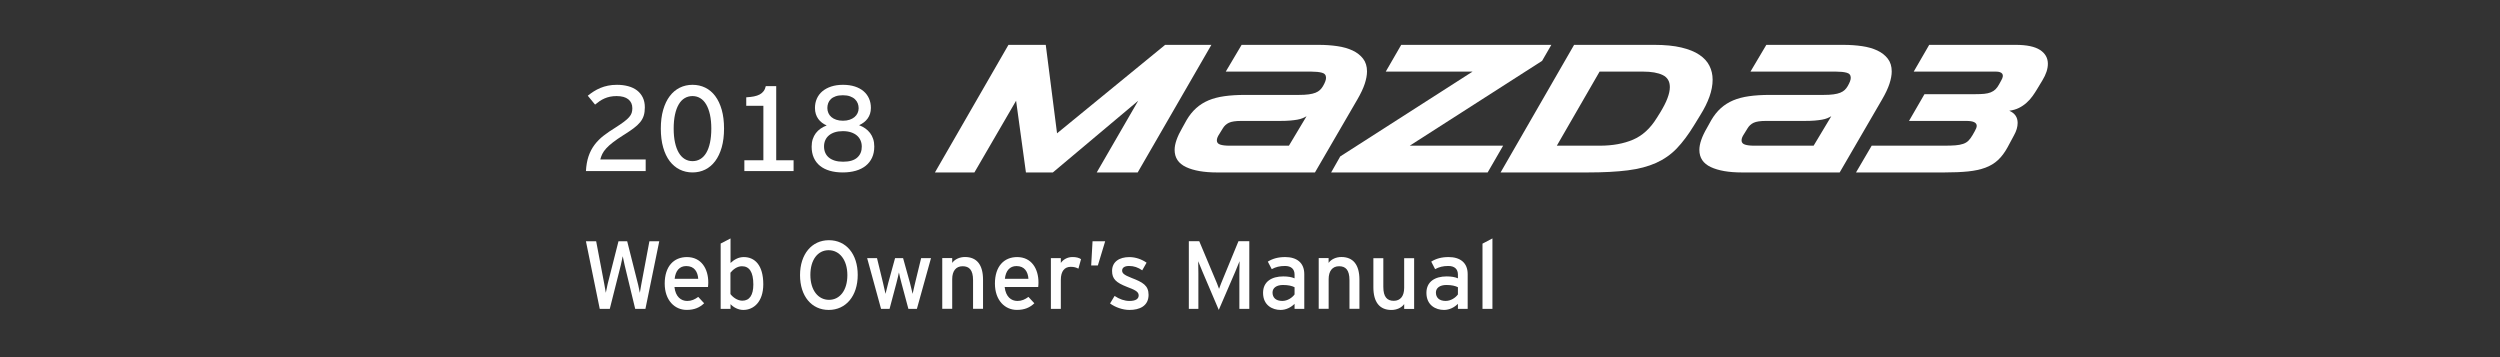
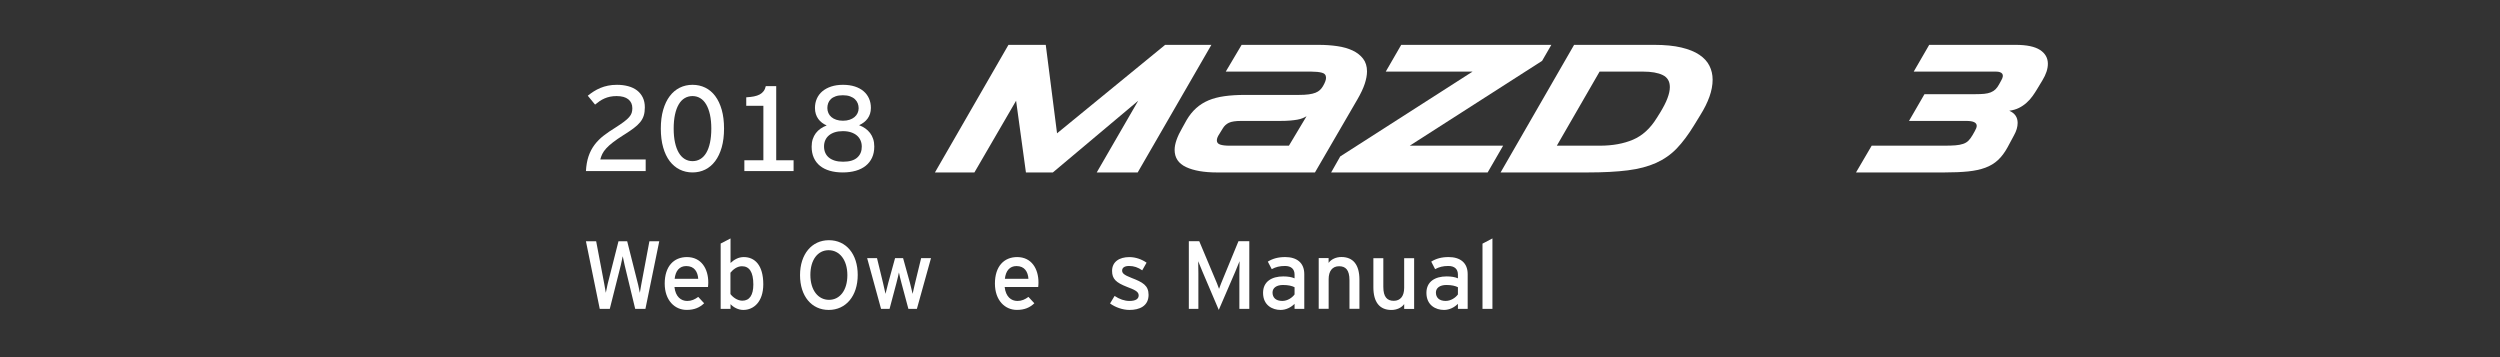
<svg xmlns="http://www.w3.org/2000/svg" version="1.1" id="レイヤー_1" x="0px" y="0px" width="350px" height="50px" viewBox="0 0 350 50" enable-background="new 0 0 350 50" xml:space="preserve">
  <rect x="0" y="0" width="350" height="50" fill="#333333" stroke="none" />
  <g>
    <path fill="#FFFFFF" d="M90.36,43.24h-1.433l-1.475-6.112c-0.079-0.325-0.23-1.026-0.27-1.259c-0.041,0.23-0.19,0.934-0.27,1.259   L85.37,43.24h-1.406l-1.935-9.467h1.433l1.136,5.983c0.055,0.282,0.175,0.927,0.217,1.236c0.054-0.312,0.189-0.946,0.257-1.229   l1.517-5.99h1.216l1.544,6.127c0.067,0.264,0.174,0.764,0.23,1.095c0.067-0.353,0.147-0.879,0.189-1.108l1.149-6.113h1.38   L90.36,43.24z" />
    <path fill="#FFFFFF" d="M99.117,40.182h-4.693c0.147,1.368,0.922,1.952,1.787,1.952c0.593,0,1.068-0.217,1.543-0.569l0.824,0.894   c-0.621,0.595-1.366,0.927-2.448,0.927c-1.667,0-3.072-1.334-3.072-3.691c0-2.408,1.271-3.705,3.111-3.705   c2.016,0,2.989,1.641,2.989,3.555C99.16,39.807,99.133,40.034,99.117,40.182z M96.074,37.249c-0.933,0-1.501,0.647-1.622,1.788h3.3   C97.684,38.061,97.225,37.249,96.074,37.249z" />
    <path fill="#FFFFFF" d="M104.059,43.391c-0.716,0-1.392-0.379-1.785-0.811v0.662h-1.381v-9.146l1.381-0.717v3.436   c0.515-0.475,1.109-0.826,1.852-0.826c1.529,0,2.734,1.109,2.734,3.814C106.858,42.238,105.533,43.391,104.059,43.391z    M103.87,37.273c-0.664,0-1.244,0.451-1.609,0.908v2.985c0.31,0.422,0.958,0.931,1.664,0.931c1,0,1.542-0.767,1.542-2.269   C105.466,38.061,104.898,37.273,103.87,37.273z" />
    <path fill="#FFFFFF" d="M116.021,43.391c-2.394,0-4.017-1.924-4.017-4.869c0-2.949,1.651-4.894,4.046-4.894   c2.407,0,4.031,1.925,4.031,4.866C120.081,41.439,118.429,43.391,116.021,43.391z M116.008,35.029   c-1.503,0-2.556,1.314-2.556,3.463c0,2.15,1.097,3.486,2.61,3.486c1.502,0,2.569-1.313,2.569-3.459   C118.631,36.37,117.524,35.029,116.008,35.029z" />
    <path fill="#FFFFFF" d="M128.365,43.24h-1.191l-0.96-3.58c-0.147-0.547-0.297-1.172-0.365-1.516   c-0.067,0.332-0.217,0.983-0.362,1.526l-0.949,3.57h-1.191l-1.947-7.103h1.38l0.838,3.449c0.137,0.547,0.285,1.219,0.352,1.555   c0.081-0.354,0.243-1,0.391-1.555l0.948-3.449h1.123l0.959,3.459c0.146,0.551,0.297,1.19,0.378,1.545   c0.081-0.354,0.216-1.018,0.352-1.555l0.839-3.449h1.379L128.365,43.24z" />
-     <path fill="#FFFFFF" d="M136.228,43.24v-4.018c0-1.435-0.543-1.949-1.462-1.949c-0.93,0-1.458,0.662-1.458,1.813v4.15h-1.393   v-7.102h1.393v0.672c0.352-0.513,1.053-0.824,1.785-0.824c1.65,0,2.531,1.078,2.531,3.172v4.078h-1.394L136.228,43.24   L136.228,43.24z" />
    <path fill="#FFFFFF" d="M145.347,40.182h-4.693c0.148,1.368,0.92,1.952,1.785,1.952c0.595,0,1.07-0.217,1.543-0.569l0.827,0.894   c-0.622,0.595-1.364,0.927-2.449,0.927c-1.664,0-3.07-1.334-3.07-3.691c0-2.408,1.271-3.705,3.111-3.705   c2.016,0,2.986,1.641,2.986,3.555C145.389,39.807,145.362,40.034,145.347,40.182z M142.306,37.249   c-0.932,0-1.501,0.647-1.623,1.788h3.298C143.915,38.061,143.454,37.249,142.306,37.249z" />
-     <path fill="#FFFFFF" d="M150.978,37.613c-0.297-0.161-0.61-0.258-1.07-0.258c-0.879,0-1.392,0.621-1.392,1.826v4.059h-1.392v-7.102   h1.392v0.674c0.328-0.476,0.921-0.826,1.624-0.826c0.567,0,0.921,0.109,1.204,0.297L150.978,37.613z" />
-     <path fill="#FFFFFF" d="M153.699,37.168h-0.933l0.189-3.395h1.771L153.699,37.168z" />
    <path fill="#FFFFFF" d="M158.125,43.391c-0.958,0-2-0.379-2.717-0.906l0.636-1.055c0.67,0.459,1.407,0.703,2.075,0.703   c0.879,0,1.297-0.285,1.297-0.785c0-0.543-0.621-0.798-1.644-1.188c-1.528-0.597-2.082-1.11-2.082-2.234   c0-1.271,1.002-1.933,2.422-1.933c0.891,0,1.766,0.326,2.408,0.783l-0.609,1.07c-0.579-0.408-1.166-0.611-1.835-0.611   c-0.673,0-0.979,0.268-0.979,0.646c0,0.356,0.241,0.608,1.31,1.024c1.581,0.611,2.393,1.05,2.393,2.383   C160.79,42.861,159.517,43.391,158.125,43.391z" />
    <path fill="#FFFFFF" d="M173.512,43.24v-5.006c0-0.566,0.015-1.391,0.025-1.664c-0.109,0.271-0.381,0.949-0.61,1.488l-2.299,5.33   l-2.271-5.33c-0.232-0.543-0.5-1.22-0.61-1.488c0.015,0.271,0.025,1.098,0.025,1.664v5.006h-1.336v-9.469h1.459l2.122,5.049   c0.232,0.541,0.527,1.232,0.649,1.621c0.137-0.393,0.406-1.068,0.639-1.621l2.08-5.049h1.517v9.469H173.512L173.512,43.24z" />
    <path fill="#FFFFFF" d="M181.238,43.24v-0.703c-0.486,0.484-1.178,0.854-1.955,0.854c-1.143,0-2.455-0.647-2.455-2.395   c0-1.579,1.219-2.299,2.828-2.299c0.662,0,1.191,0.095,1.582,0.269v-0.526c0-0.771-0.473-1.205-1.34-1.205   c-0.73,0-1.297,0.138-1.854,0.447l-0.549-1.055c0.672-0.421,1.438-0.639,2.438-0.639c1.58,0,2.666,0.767,2.666,2.383v4.869H181.238   L181.238,43.24L181.238,43.24z M181.238,40.21c-0.379-0.188-0.867-0.312-1.623-0.312c-0.893,0-1.461,0.406-1.461,1.055   c0,0.703,0.449,1.177,1.367,1.177c0.744,0,1.391-0.46,1.717-0.907V40.21z" />
    <path fill="#FFFFFF" d="M188.926,43.24v-4.018c0-1.435-0.543-1.949-1.453-1.949c-0.934,0-1.463,0.662-1.463,1.813v4.15h-1.391   v-7.102h1.385v0.672c0.355-0.513,1.055-0.824,1.785-0.824c1.65,0,2.531,1.078,2.531,3.172v4.078h-1.395v0.004h-0.002L188.926,43.24   L188.926,43.24z" />
    <path fill="#FFFFFF" d="M196.586,43.24v-0.672c-0.354,0.517-1.055,0.828-1.783,0.828c-1.65,0-2.531-1.08-2.531-3.178v-4.074h1.393   v4.019c0,1.431,0.545,1.95,1.459,1.95c0.936,0,1.459-0.664,1.459-1.813v-4.155h1.395v7.104h-1.395v-0.005h0.002V43.24H196.586   L196.586,43.24z" />
    <path fill="#FFFFFF" d="M204.109,43.24v-0.703c-0.484,0.484-1.174,0.854-1.949,0.854c-1.148,0-2.461-0.647-2.461-2.395   c0-1.579,1.217-2.299,2.828-2.299c0.672,0,1.193,0.095,1.582,0.269v-0.526c0-0.771-0.477-1.205-1.338-1.205   c-0.732,0-1.299,0.138-1.855,0.447l-0.543-1.055c0.674-0.421,1.436-0.639,2.436-0.639c1.58,0,2.666,0.767,2.666,2.383v4.869   H204.109L204.109,43.24z M204.109,40.21c-0.381-0.188-0.863-0.312-1.621-0.312c-0.893,0-1.461,0.406-1.461,1.055   c0,0.703,0.453,1.177,1.363,1.177c0.742,0,1.393-0.46,1.719-0.907V40.21L204.109,40.21z" />
    <path fill="#FFFFFF" d="M207.549,43.24v-9.129l1.391-0.732v9.861H207.549L207.549,43.24z" />
  </g>
  <g>
    <g>
      <polyline fill="#FFFFFF" points="141.184,6.28 146.406,6.28 147.986,18.664 163.12,6.28 169.594,6.28 159.276,24.143     153.542,24.143 159.35,14.103 147.399,24.143 143.63,24.143 142.253,14.103 136.418,24.143 130.891,24.143 141.184,6.28   " />
      <path fill="#FFFFFF" d="M166.127,16.804c0.391-0.662,0.837-1.219,1.34-1.668c0.502-0.45,1.073-0.811,1.719-1.084    c0.646-0.271,1.389-0.467,2.229-0.585c0.841-0.119,1.807-0.179,2.895-0.179h7.517c0.559,0,1.026-0.025,1.399-0.077    c0.372-0.05,0.689-0.127,0.945-0.228c0.255-0.104,0.46-0.231,0.62-0.383c0.164-0.152,0.304-0.33,0.423-0.535    c0.289-0.492,0.432-0.882,0.432-1.172c0-0.373-0.188-0.611-0.571-0.713c-0.385-0.102-0.872-0.153-1.466-0.153h-12.002l2.219-3.745    h10.826c0.904,0,1.759,0.06,2.574,0.179c0.816,0.118,1.528,0.323,2.143,0.611c0.61,0.289,1.099,0.67,1.465,1.147    c0.365,0.475,0.548,1.069,0.548,1.783c0,0.51-0.108,1.087-0.317,1.732c-0.214,0.646-0.559,1.377-1.033,2.191l-5.937,10.219H170.41    c-1.834,0-3.29-0.251-4.356-0.752c-1.071-0.501-1.607-1.304-1.607-2.407c0-0.832,0.358-1.861,1.07-3.083L166.127,16.804     M180.449,20.396l2.469-4.127c-0.167,0.101-0.355,0.196-0.558,0.28c-0.206,0.084-0.45,0.152-0.739,0.204    c-0.29,0.051-0.628,0.093-1.019,0.127c-0.391,0.033-0.858,0.05-1.402,0.05h-5.428c-0.781,0-1.356,0.085-1.719,0.256    c-0.367,0.17-0.66,0.44-0.88,0.815l-0.484,0.789c-0.22,0.323-0.331,0.612-0.331,0.867c0,0.289,0.156,0.484,0.471,0.586    c0.313,0.103,0.743,0.153,1.287,0.153H180.449z" />
      <polyline fill="#FFFFFF" points="187.634,21.899 206.159,10.025 194.007,10.025 196.17,6.28 217.188,6.28 215.892,8.522     197.365,20.396 210.438,20.396 208.272,24.143 186.361,24.143 187.634,21.899   " />
      <path fill="#FFFFFF" d="M220.374,6.28h11.214c1.496,0,2.76,0.124,3.795,0.369c1.04,0.247,1.881,0.585,2.525,1.02    c0.643,0.432,1.116,0.946,1.413,1.542c0.297,0.594,0.446,1.239,0.446,1.936c0,0.765-0.149,1.563-0.446,2.396    c-0.297,0.833-0.72,1.681-1.264,2.548l-0.889,1.452c-0.8,1.309-1.607,2.388-2.421,3.237c-0.815,0.849-1.782,1.524-2.891,2.026    c-1.116,0.501-2.435,0.849-3.966,1.043c-1.529,0.196-3.412,0.294-5.654,0.294h-12.154L220.374,6.28 M223.967,20.396    c1.786,0,3.335-0.28,4.653-0.841c1.315-0.561,2.424-1.571,3.323-3.032l0.433-0.687c0.491-0.798,0.852-1.495,1.071-2.09    c0.224-0.594,0.332-1.112,0.332-1.554c0-0.798-0.332-1.359-0.994-1.682c-0.66-0.323-1.58-0.485-2.754-0.485h-6.088l-5.986,10.371    H223.967z" />
-       <path fill="#FFFFFF" d="M239.587,16.804c0.391-0.662,0.837-1.219,1.338-1.668c0.503-0.45,1.075-0.811,1.72-1.084    c0.646-0.271,1.39-0.467,2.232-0.585c0.841-0.119,1.804-0.179,2.893-0.179h7.514c0.56,0,1.027-0.025,1.401-0.077    c0.377-0.05,0.688-0.127,0.945-0.228c0.255-0.104,0.463-0.231,0.62-0.383c0.165-0.152,0.305-0.33,0.423-0.535    c0.289-0.492,0.433-0.882,0.433-1.172c0-0.373-0.188-0.611-0.572-0.713c-0.383-0.102-0.872-0.153-1.466-0.153h-12.002l2.219-3.745    h10.827c0.903,0,1.759,0.06,2.574,0.179c0.815,0.118,1.53,0.323,2.142,0.611c0.609,0.289,1.099,0.67,1.465,1.147    c0.367,0.475,0.548,1.069,0.548,1.783c0,0.51-0.108,1.087-0.318,1.732c-0.212,0.646-0.558,1.377-1.032,2.191l-5.937,10.219    h-13.684c-1.838,0-3.288-0.251-4.355-0.752c-1.071-0.501-1.605-1.304-1.605-2.407c0-0.832,0.352-1.861,1.067-3.083L239.587,16.804     M253.907,20.396l2.475-4.127c-0.171,0.101-0.356,0.196-0.563,0.28s-0.45,0.152-0.739,0.204c-0.29,0.051-0.629,0.093-1.018,0.127    c-0.391,0.033-0.858,0.05-1.403,0.05h-5.428c-0.78,0-1.353,0.085-1.72,0.256c-0.365,0.17-0.658,0.44-0.878,0.815l-0.486,0.789    c-0.218,0.323-0.33,0.612-0.33,0.867c0,0.289,0.157,0.484,0.474,0.586c0.311,0.103,0.739,0.153,1.283,0.153H253.907z" />
      <path fill="#FFFFFF" d="M262.035,20.396h10.169c0.612,0,1.13-0.018,1.554-0.05c0.423-0.035,0.786-0.103,1.081-0.205    c0.301-0.102,0.545-0.25,0.741-0.446c0.194-0.194,0.387-0.454,0.575-0.777l0.303-0.535c0.189-0.323,0.283-0.579,0.283-0.764    c0-0.458-0.478-0.689-1.431-0.689h-8.05l2.166-3.746h7.136c0.476,0,0.887-0.016,1.236-0.049c0.344-0.035,0.648-0.102,0.901-0.204    c0.256-0.102,0.477-0.243,0.663-0.42c0.188-0.179,0.355-0.413,0.511-0.701l0.307-0.56c0.235-0.408,0.283-0.713,0.14-0.918    c-0.144-0.203-0.44-0.306-0.881-0.306h-11.517l2.166-3.745h12.104c1.544,0,2.682,0.238,3.413,0.713    c0.729,0.475,1.097,1.121,1.097,1.938c0,0.713-0.256,1.485-0.765,2.319l-0.738,1.222c-0.203,0.34-0.423,0.677-0.663,1.007    c-0.237,0.331-0.513,0.637-0.831,0.917c-0.314,0.28-0.662,0.518-1.054,0.713c-0.393,0.195-0.841,0.327-1.354,0.394    c0.782,0.341,1.173,0.91,1.173,1.708c0,0.543-0.167,1.121-0.509,1.732l-0.918,1.708c-0.391,0.713-0.833,1.299-1.326,1.758    c-0.491,0.458-1.081,0.815-1.771,1.069c-0.688,0.255-1.494,0.429-2.418,0.523c-0.927,0.093-2.008,0.14-3.25,0.14h-12.436    L262.035,20.396" />
    </g>
    <g>
      <path fill="#FFFFFF" d="M82.031,23.951c0.044-0.801,0.169-1.499,0.372-2.094c0.206-0.595,0.485-1.125,0.839-1.593    c0.354-0.467,0.773-0.89,1.261-1.269c0.487-0.378,1.035-0.753,1.642-1.123c0.493-0.315,0.894-0.589,1.204-0.821    c0.31-0.233,0.552-0.448,0.725-0.648c0.175-0.199,0.293-0.396,0.357-0.592c0.063-0.196,0.095-0.416,0.095-0.659    c0-0.532-0.188-0.948-0.563-1.249c-0.377-0.302-0.924-0.453-1.643-0.453c-0.331,0-0.636,0.03-0.912,0.087    c-0.277,0.058-0.536,0.139-0.775,0.245c-0.242,0.105-0.47,0.23-0.685,0.377c-0.216,0.147-0.429,0.308-0.64,0.485l-1.02-1.244    c0.267-0.216,0.543-0.416,0.835-0.602c0.289-0.184,0.6-0.345,0.932-0.485c0.332-0.137,0.688-0.246,1.07-0.323    c0.382-0.078,0.797-0.116,1.244-0.116c0.57,0,1.096,0.065,1.576,0.195c0.481,0.129,0.894,0.326,1.236,0.588    c0.342,0.263,0.611,0.592,0.805,0.987c0.194,0.396,0.29,0.858,0.29,1.389c0,0.437-0.051,0.821-0.152,1.148    c-0.103,0.33-0.27,0.638-0.502,0.925s-0.539,0.573-0.918,0.854c-0.378,0.282-0.847,0.597-1.405,0.945    c-0.604,0.382-1.1,0.723-1.488,1.024c-0.391,0.301-0.707,0.584-0.946,0.851c-0.242,0.265-0.423,0.522-0.543,0.771    c-0.122,0.249-0.216,0.509-0.283,0.779h6.355v1.618H82.031" />
      <path fill="#FFFFFF" d="M101.366,18.003c0,0.99-0.11,1.867-0.327,2.63c-0.22,0.763-0.525,1.405-0.913,1.924    c-0.391,0.519-0.854,0.914-1.393,1.182c-0.541,0.268-1.133,0.402-1.78,0.402c-0.646,0-1.243-0.134-1.787-0.402    c-0.545-0.268-1.013-0.66-1.407-1.177c-0.392-0.518-0.699-1.158-0.915-1.921c-0.22-0.763-0.329-1.642-0.329-2.638    c0-0.989,0.11-1.865,0.332-2.629c0.222-0.763,0.528-1.403,0.92-1.919c0.393-0.518,0.86-0.911,1.401-1.179    c0.542-0.268,1.138-0.402,1.784-0.402c0.647,0,1.241,0.133,1.784,0.397c0.542,0.266,1.009,0.658,1.397,1.178    c0.39,0.521,0.692,1.16,0.909,1.921C101.258,16.13,101.366,17.008,101.366,18.003 M99.583,18.003c0-0.735-0.063-1.384-0.187-1.949    c-0.125-0.564-0.3-1.039-0.526-1.426c-0.227-0.387-0.501-0.68-0.827-0.878c-0.322-0.199-0.687-0.3-1.09-0.3    c-0.41,0-0.777,0.099-1.104,0.295c-0.326,0.196-0.603,0.487-0.829,0.875c-0.227,0.388-0.402,0.865-0.523,1.432    c-0.122,0.566-0.182,1.218-0.182,1.953c0,0.736,0.062,1.387,0.187,1.954c0.124,0.567,0.3,1.043,0.527,1.427    c0.226,0.383,0.503,0.676,0.83,0.875c0.325,0.199,0.69,0.299,1.094,0.299c0.403,0,0.769-0.098,1.095-0.294    c0.326-0.195,0.603-0.486,0.83-0.871c0.227-0.384,0.401-0.86,0.522-1.426C99.521,19.399,99.583,18.745,99.583,18.003z" />
      <path fill="#FFFFFF" d="M104.21,23.951v-1.51h2.663v-7.63h-2.398v-1.187c0.404-0.022,0.762-0.064,1.074-0.124    c0.312-0.062,0.582-0.153,0.809-0.274c0.227-0.122,0.41-0.278,0.552-0.469c0.141-0.191,0.242-0.424,0.303-0.7h1.458v10.384h2.432    v1.51H104.21" />
      <path fill="#FFFFFF" d="M122.399,20.517c0,0.588-0.103,1.106-0.31,1.555c-0.208,0.452-0.504,0.831-0.889,1.138    c-0.383,0.306-0.848,0.539-1.393,0.696c-0.544,0.157-1.152,0.235-1.82,0.235c-0.669,0-1.272-0.078-1.809-0.232    c-0.536-0.155-0.994-0.383-1.373-0.688c-0.379-0.305-0.67-0.682-0.871-1.133c-0.203-0.45-0.303-0.969-0.303-1.554    c0-0.387,0.05-0.738,0.152-1.05c0.103-0.313,0.247-0.592,0.431-0.838c0.187-0.245,0.408-0.458,0.665-0.637    c0.258-0.181,0.544-0.328,0.858-0.444c-0.237-0.105-0.456-0.233-0.654-0.381c-0.2-0.149-0.372-0.326-0.519-0.527    c-0.147-0.203-0.262-0.429-0.344-0.685c-0.083-0.255-0.125-0.539-0.125-0.854c0-0.476,0.089-0.913,0.266-1.312    c0.177-0.398,0.435-0.739,0.771-1.024c0.338-0.285,0.749-0.507,1.236-0.668c0.487-0.16,1.037-0.24,1.651-0.24    c0.625,0,1.178,0.079,1.663,0.236c0.483,0.158,0.893,0.379,1.224,0.663c0.332,0.286,0.584,0.625,0.758,1.021    c0.175,0.396,0.262,0.831,0.262,1.306c0,0.304-0.041,0.58-0.12,0.826c-0.082,0.246-0.191,0.468-0.336,0.667    c-0.144,0.199-0.317,0.377-0.519,0.531c-0.201,0.155-0.426,0.291-0.676,0.406c0.316,0.116,0.603,0.266,0.864,0.448    c0.259,0.182,0.483,0.397,0.671,0.643c0.188,0.247,0.333,0.526,0.436,0.841C122.349,19.779,122.399,20.129,122.399,20.517     M120.649,20.534c0-0.316-0.057-0.607-0.173-0.875c-0.117-0.268-0.287-0.498-0.511-0.689c-0.225-0.19-0.501-0.339-0.83-0.448    c-0.329-0.108-0.707-0.162-1.132-0.162c-0.432,0-0.811,0.053-1.137,0.158c-0.326,0.107-0.601,0.253-0.826,0.444    c-0.223,0.19-0.392,0.416-0.505,0.677c-0.114,0.259-0.171,0.546-0.171,0.862c0,0.328,0.057,0.621,0.171,0.884    c0.113,0.262,0.282,0.487,0.505,0.671c0.225,0.186,0.502,0.33,0.833,0.432c0.332,0.102,0.719,0.152,1.161,0.152    c0.442,0,0.83-0.048,1.162-0.145c0.332-0.098,0.606-0.245,0.826-0.444c0.218-0.199,0.377-0.424,0.477-0.677    C120.601,21.124,120.649,20.843,120.649,20.534z M120.21,15.151c0-0.232-0.042-0.458-0.124-0.677    c-0.083-0.218-0.214-0.412-0.391-0.581c-0.176-0.168-0.405-0.304-0.684-0.406c-0.279-0.102-0.615-0.153-1.007-0.153    c-0.399,0-0.735,0.048-1.012,0.146c-0.277,0.096-0.5,0.229-0.672,0.394c-0.172,0.166-0.297,0.356-0.374,0.573    c-0.078,0.215-0.116,0.439-0.116,0.672c0,0.254,0.048,0.49,0.145,0.708c0.097,0.219,0.237,0.408,0.424,0.565    c0.184,0.157,0.412,0.282,0.684,0.372c0.271,0.092,0.583,0.137,0.938,0.137c0.342,0,0.649-0.045,0.921-0.137    c0.27-0.09,0.5-0.215,0.688-0.372c0.188-0.158,0.332-0.343,0.431-0.556C120.16,15.622,120.21,15.395,120.21,15.151z" />
    </g>
  </g>
</svg>